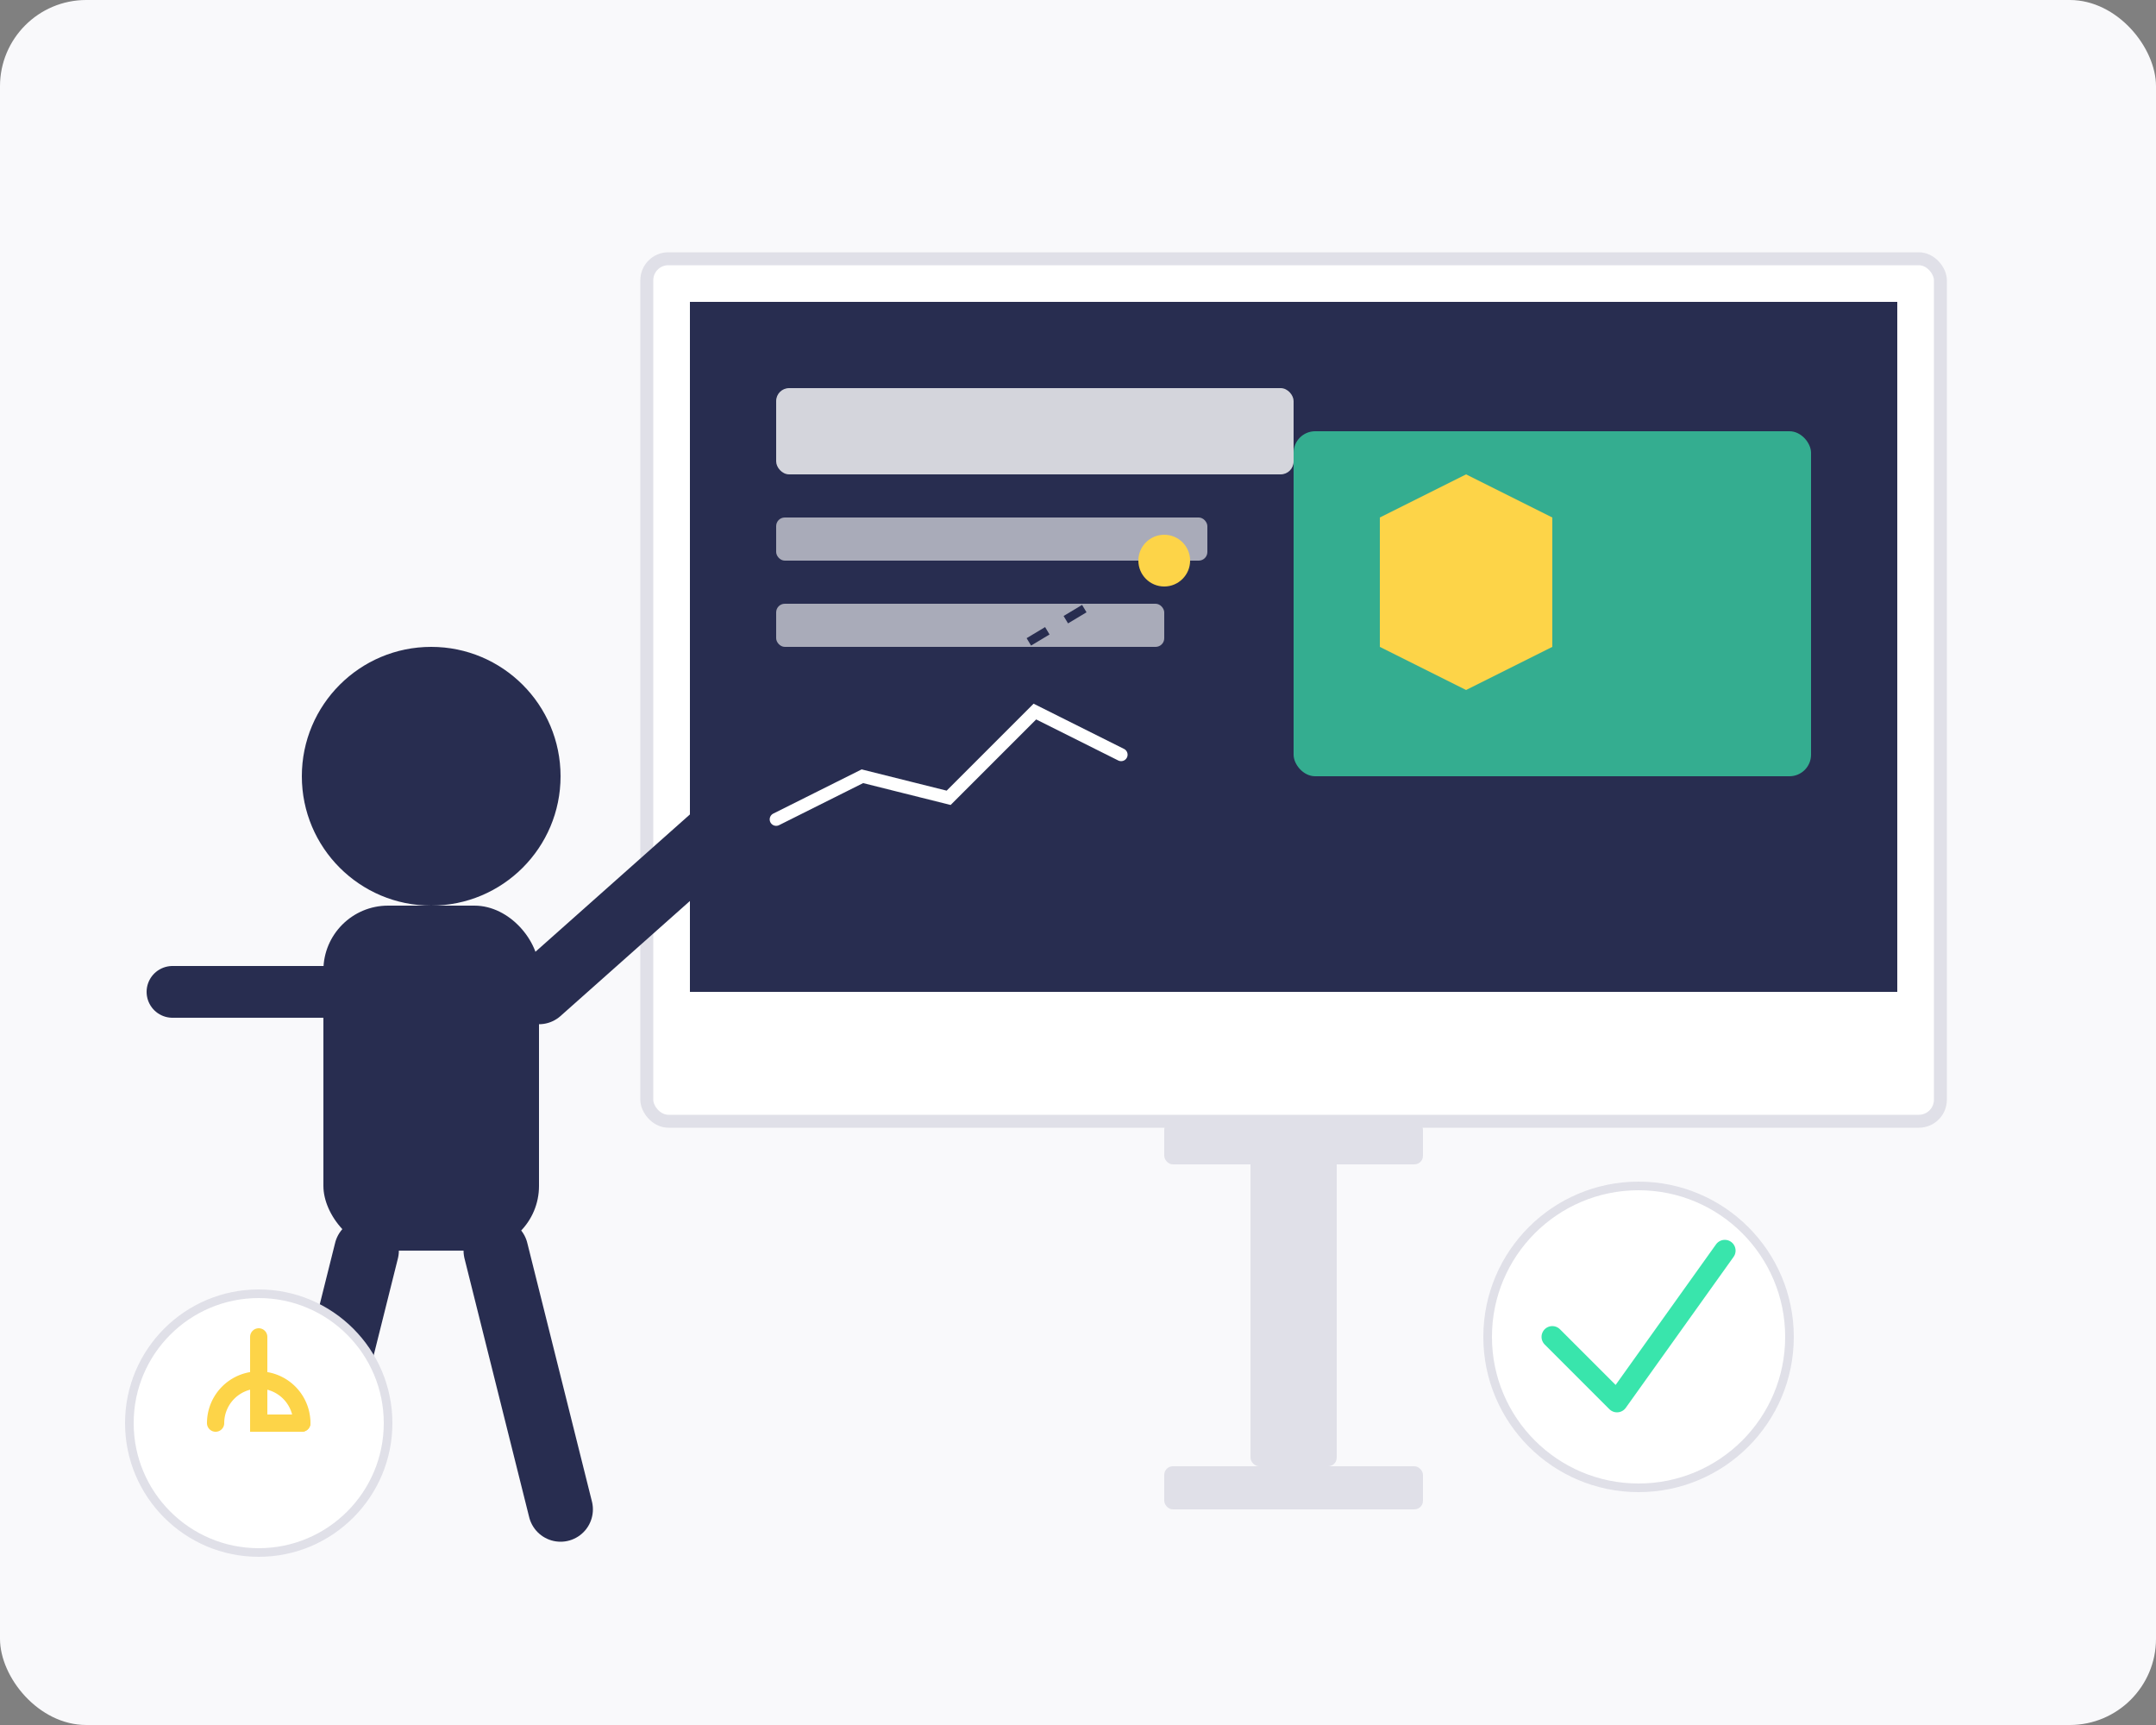
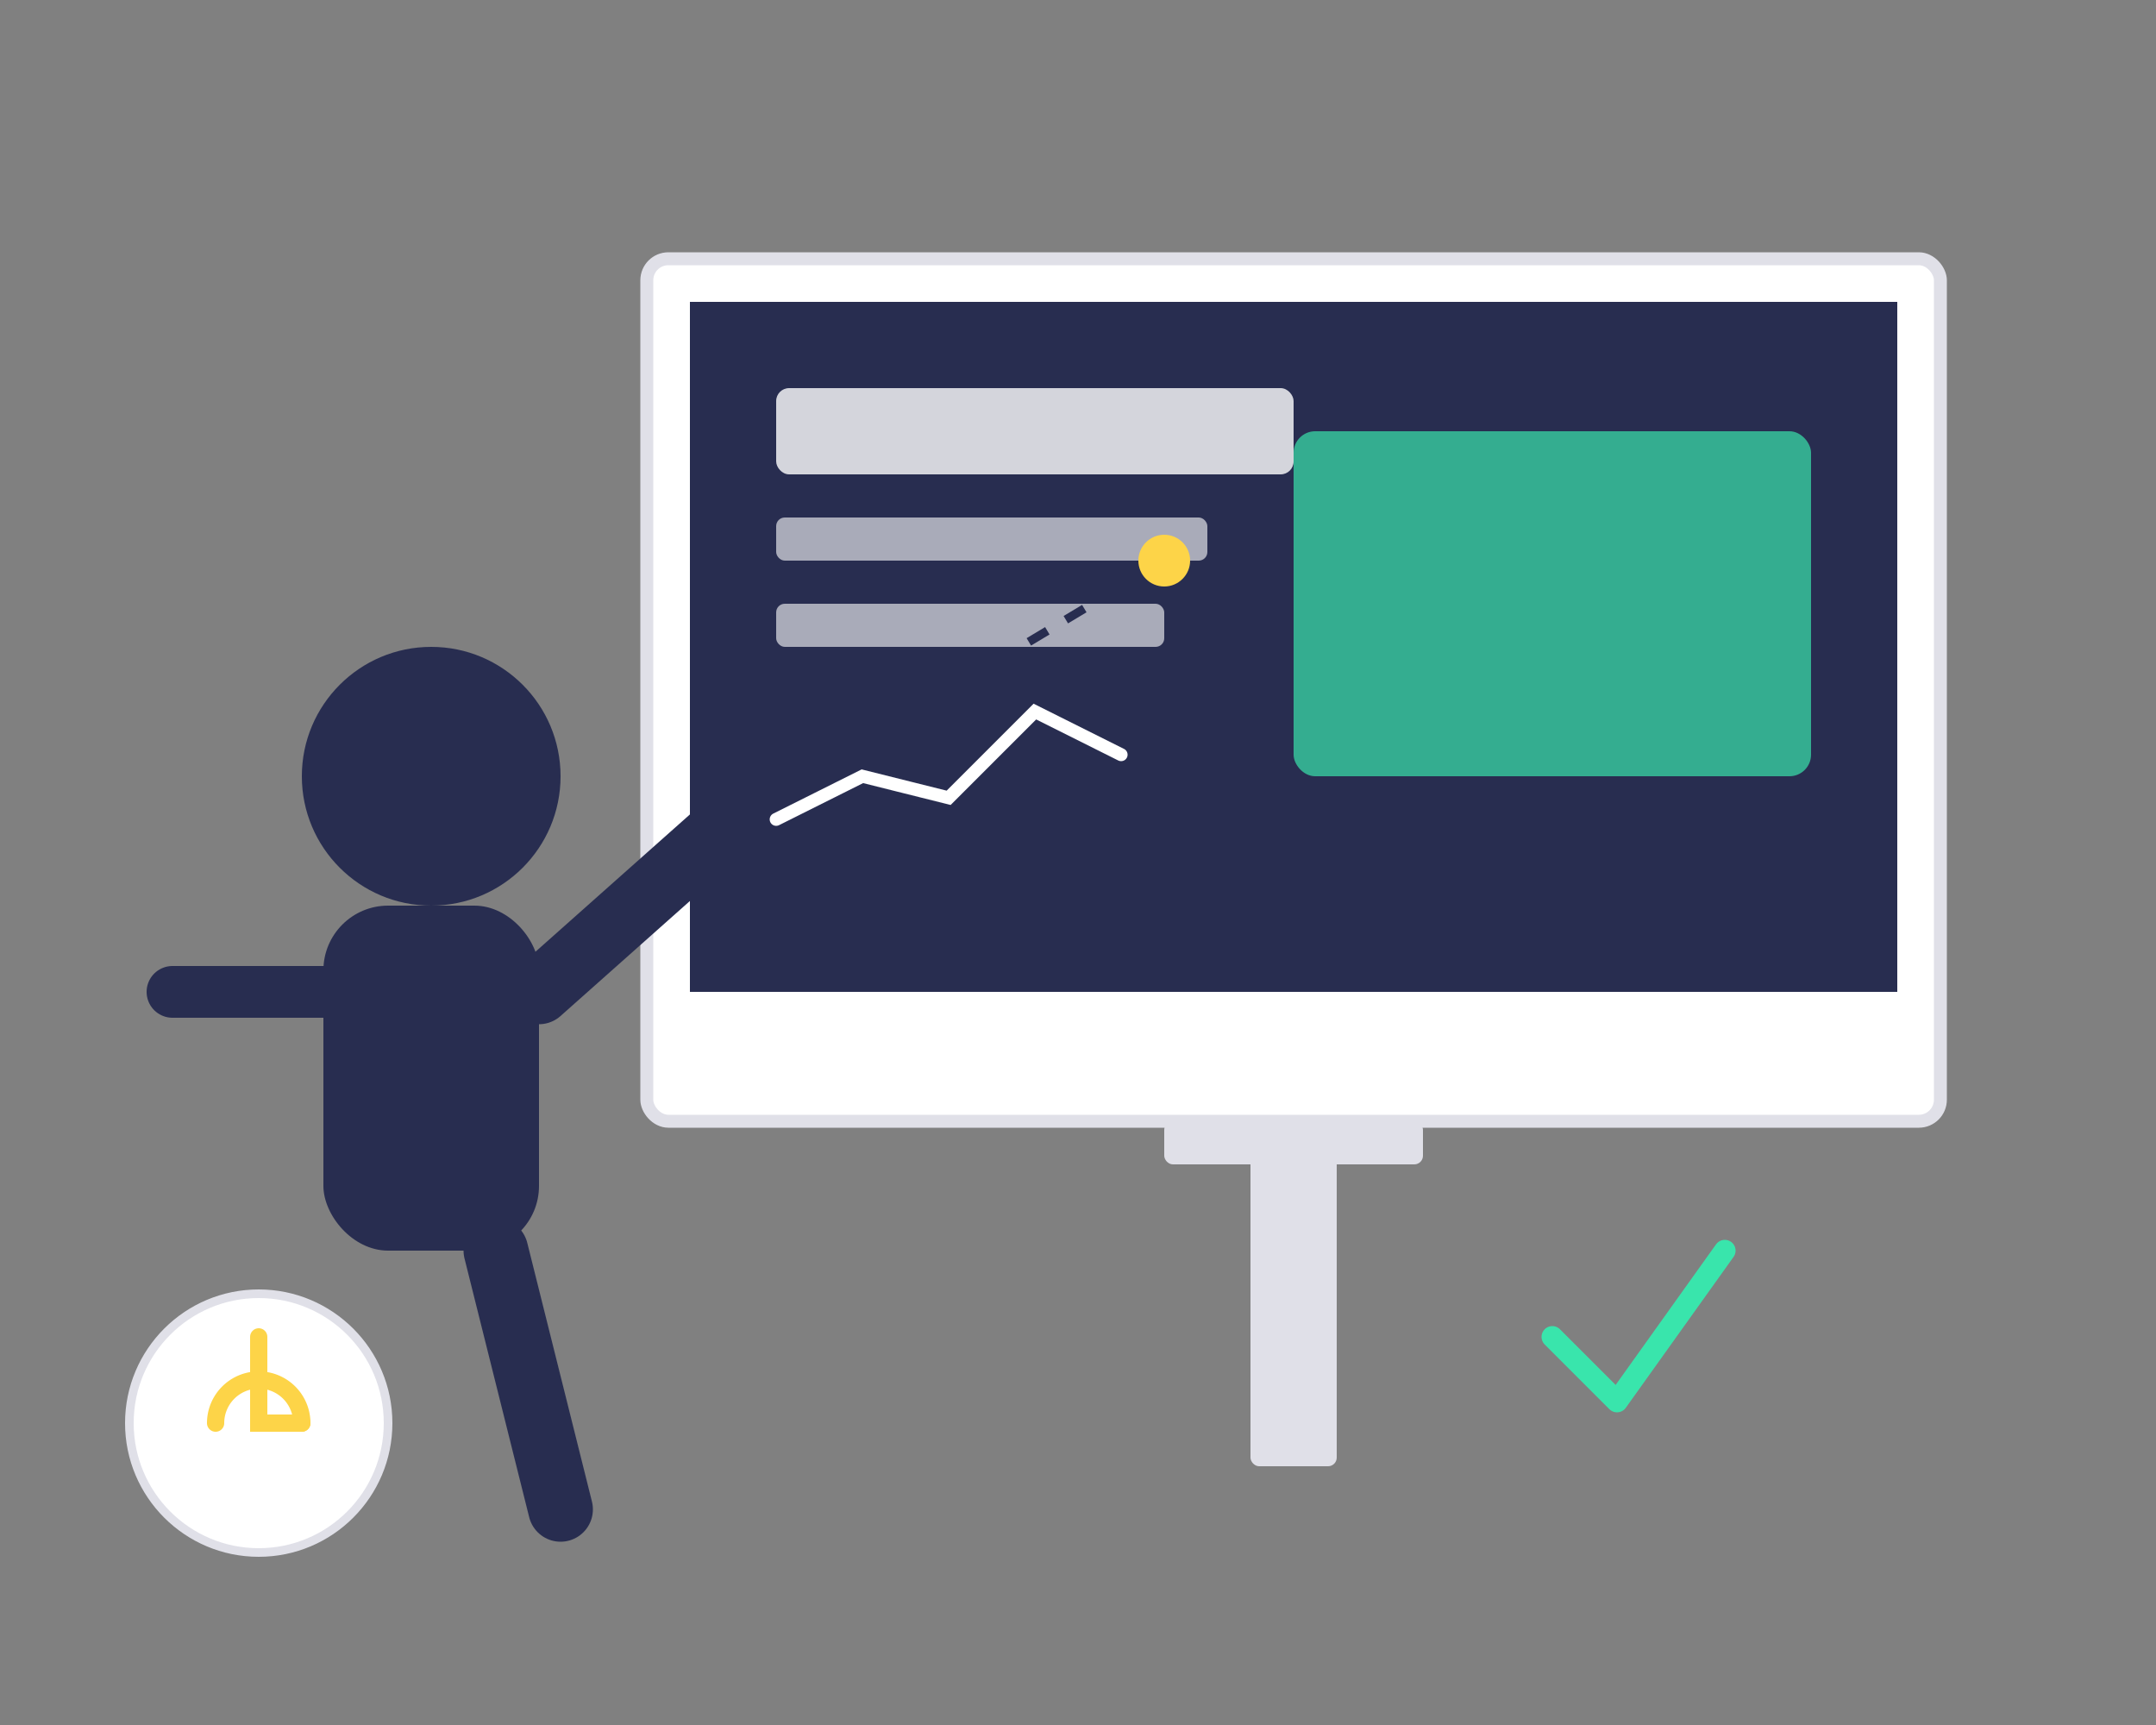
<svg xmlns="http://www.w3.org/2000/svg" width="500" height="400">
  <rect width="100%" height="100%" fill="#808080" stroke="none" />
-   <rect x="0" y="0" width="500" height="400" fill="#F9F9FB" rx="20" ry="20" />
  <rect x="150" y="60" width="300" height="200" rx="5" fill="#FFFFFF" stroke="#E0E0E8" stroke-width="3" />
  <rect x="160" y="70" width="280" height="160" fill="#282D50" />
  <rect x="180" y="90" width="120" height="20" rx="3" fill="#FFFFFF" opacity="0.8" />
  <rect x="180" y="120" width="100" height="10" rx="2" fill="#FFFFFF" opacity="0.6" />
  <rect x="180" y="140" width="90" height="10" rx="2" fill="#FFFFFF" opacity="0.6" />
  <rect x="300" y="100" width="120" height="80" rx="5" fill="#39E5AC" opacity="0.7" />
-   <path d="M320,120 L340,110 L360,120 L360,150 L340,160 L320,150 Z" fill="#FDD448" />
  <polyline points="180,190 200,180 220,185 240,165 260,175" stroke="#FFFFFF" stroke-width="3" fill="none" stroke-linecap="round" />
  <circle cx="100" cy="180" r="30" fill="#282D50" />
  <rect x="75" y="210" width="50" height="80" rx="15" fill="#282D50" />
  <path d="M125,230 L170,190" stroke="#282D50" stroke-width="15" stroke-linecap="round" />
  <path d="M75,230 L40,230" stroke="#282D50" stroke-width="12" stroke-linecap="round" />
-   <path d="M85,290 L70,350" stroke="#282D50" stroke-width="15" stroke-linecap="round" />
  <path d="M115,290 L130,350" stroke="#282D50" stroke-width="15" stroke-linecap="round" />
  <path d="M170,190 L270,130" stroke="#282D50" stroke-width="2" stroke-dasharray="5,5" />
  <circle cx="270" cy="130" r="6" fill="#FDD448" />
  <rect x="270" y="260" width="60" height="10" rx="2" fill="#E0E0E8" />
  <rect x="290" y="260" width="20" height="80" rx="2" fill="#E0E0E8" />
-   <rect x="270" y="340" width="60" height="10" rx="2" fill="#E0E0E8" />
-   <circle cx="380" cy="310" r="35" fill="#FFFFFF" stroke="#E0E0E8" stroke-width="2" />
  <path d="M360,310 L375,325 L400,290" stroke="#39E5AC" stroke-width="5" fill="none" stroke-linecap="round" stroke-linejoin="round" />
  <circle cx="60" cy="330" r="30" fill="#FFFFFF" stroke="#E0E0E8" stroke-width="2" />
  <path d="M50,330 A10,10 0 1,1 70,330" stroke="#FDD448" stroke-width="4" fill="none" stroke-linecap="round" />
  <path d="M60,310 L60,330 L70,330" stroke="#FDD448" stroke-width="4" fill="none" stroke-linecap="round" />
</svg>